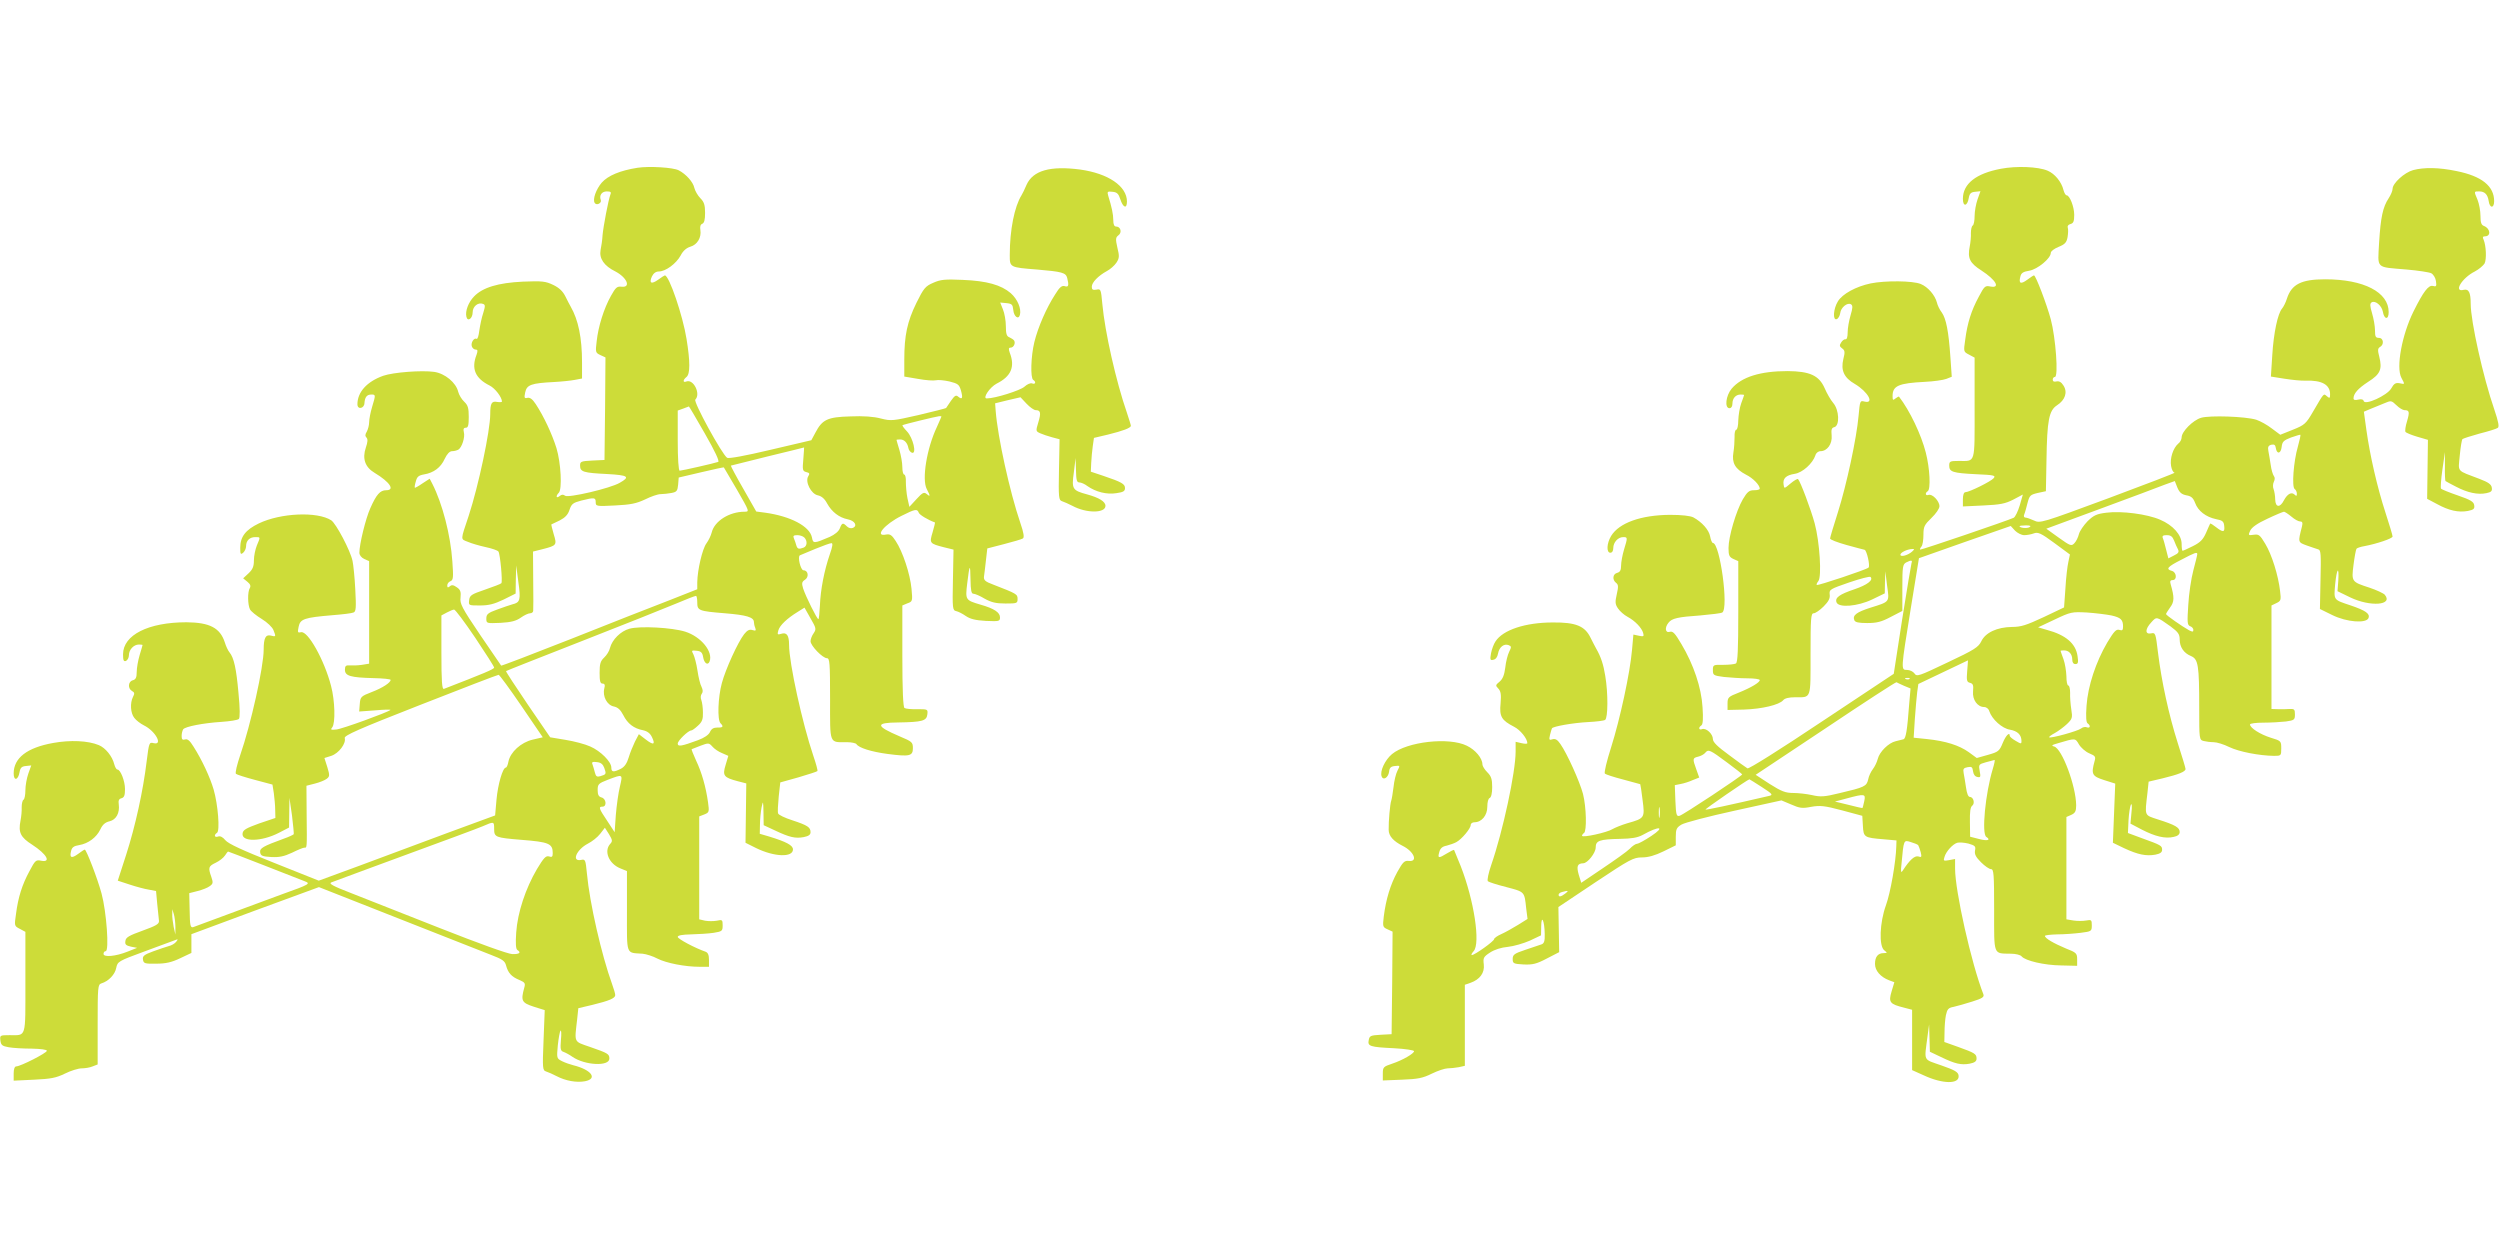
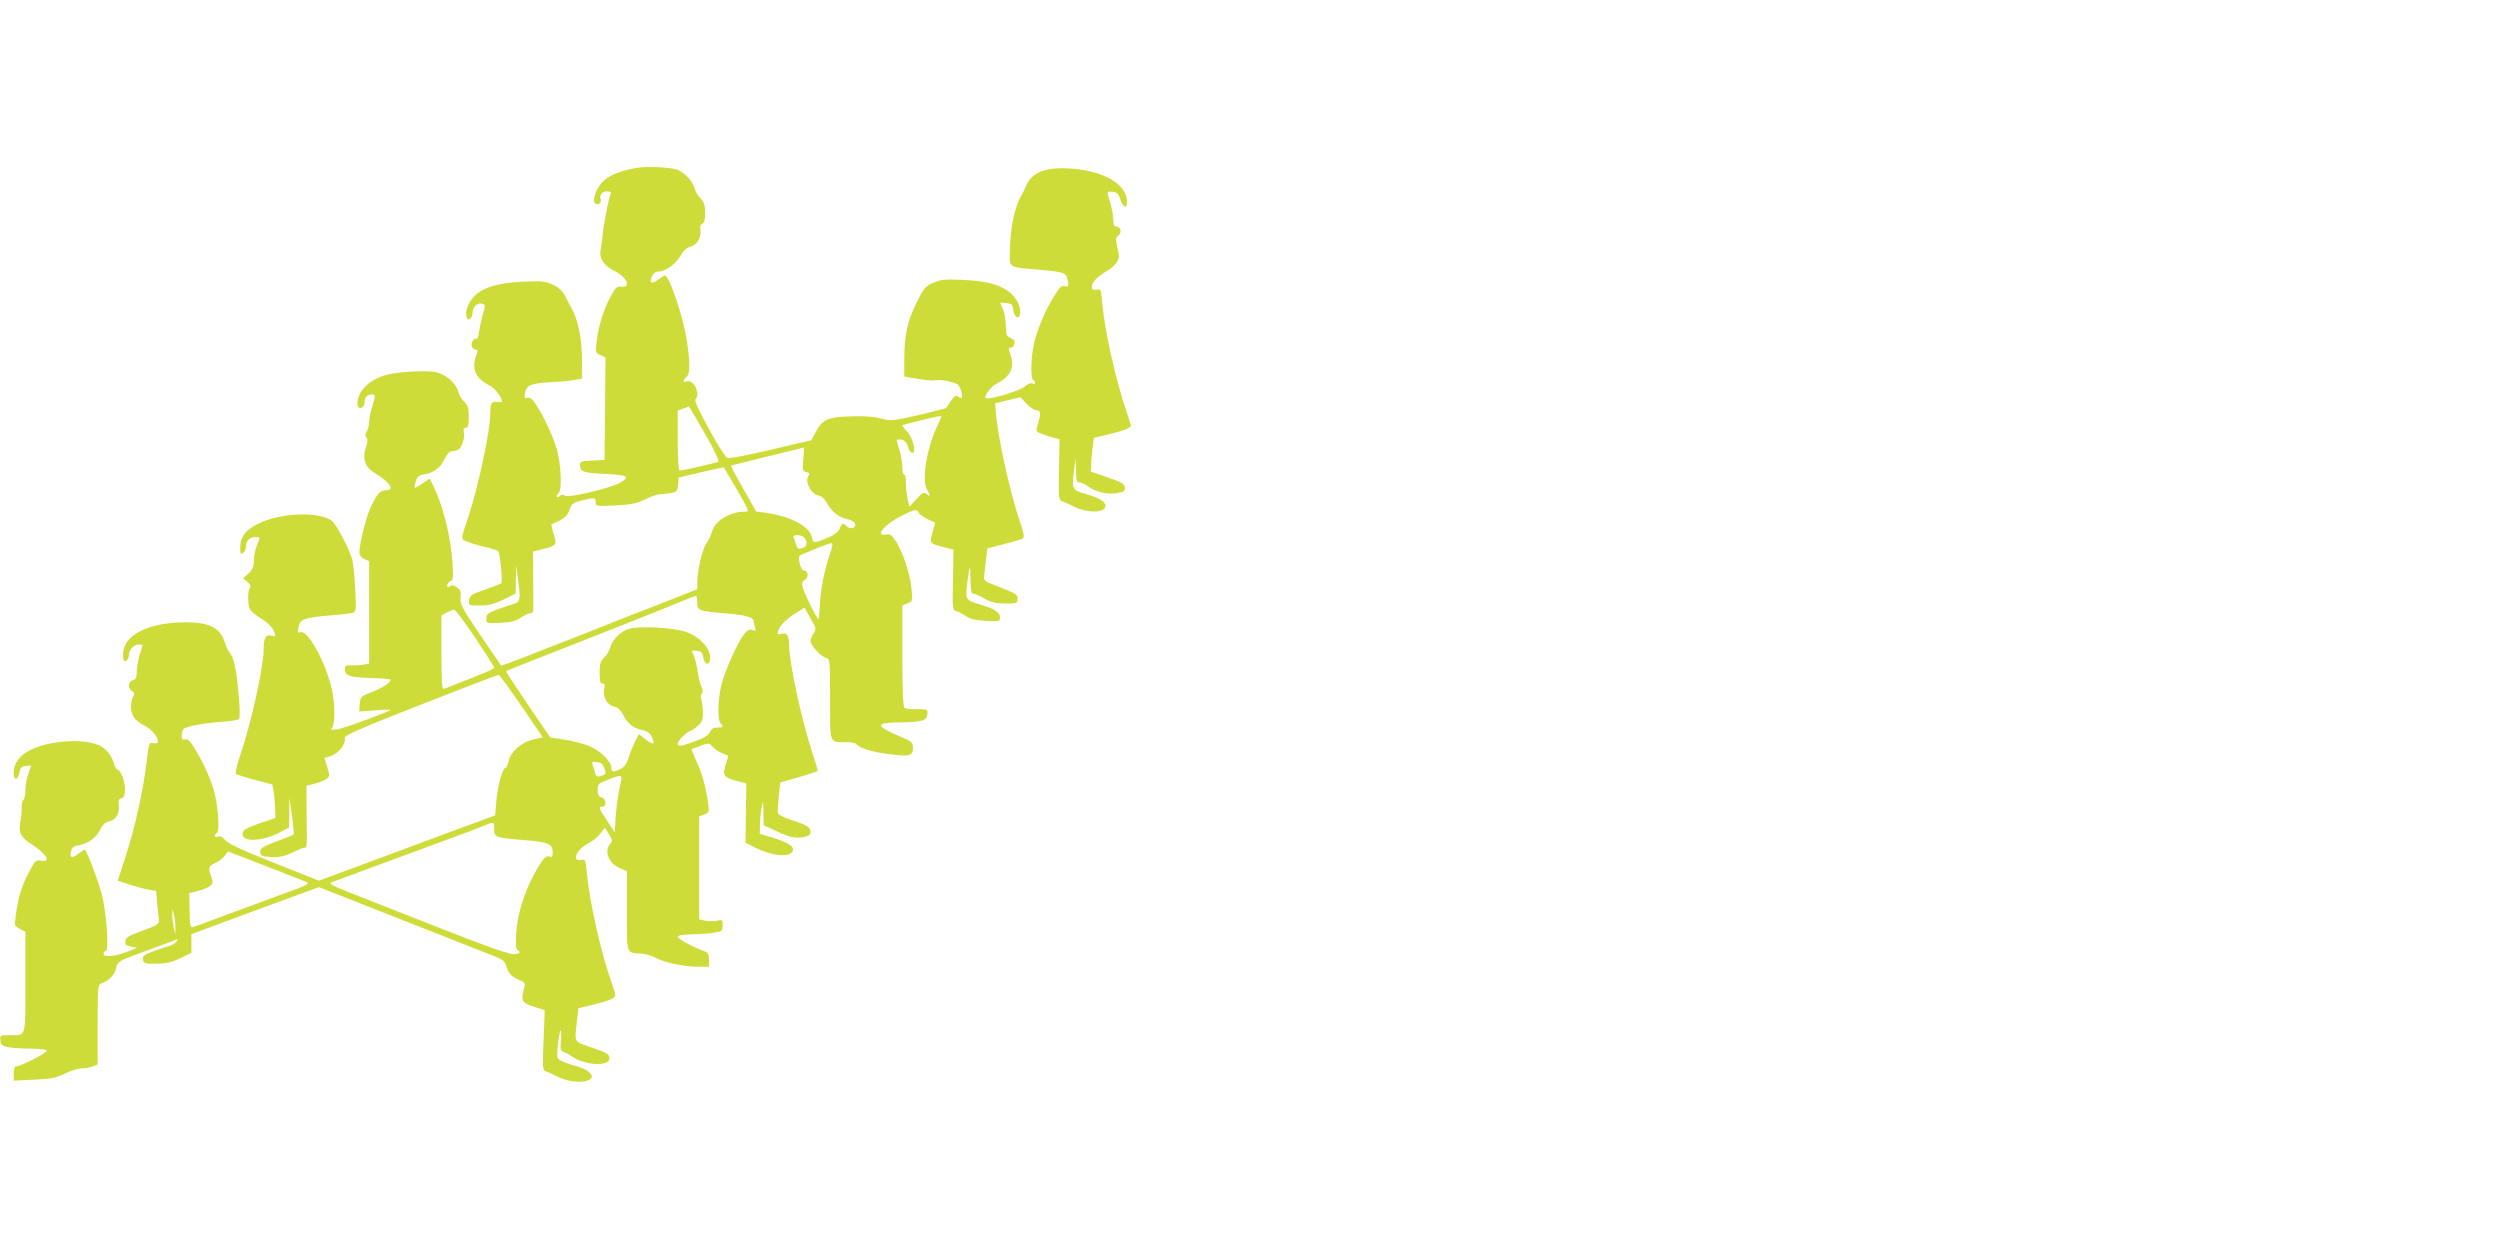
<svg xmlns="http://www.w3.org/2000/svg" version="1.0" width="1280pt" height="640pt" viewBox="0 0 1280 640" preserveAspectRatio="xMidYMid meet">
  <g transform="translate(0,640) scale(0.1,-0.1)" fill="#cddc39" stroke="none">
    <path d="M3264 5541 c-89 -14 -151 -40 -183 -76 -29 -34 -48 -86 -36 -104 9 -15 37 -1 31 15 -9 24 5 44 31 44 20 0 24 -4 18 -17 -10 -26 -36 -162 -40 -208 -1 -22 -6 -56 -10 -75 -8 -43 17 -81 76 -110 59 -31 81 -83 32 -78 -24 3 -31 -4 -55 -47 -36 -64 -65 -157 -73 -232 -7 -57 -6 -59 19 -71 l26 -12 -2 -262 -3 -263 -62 -3 c-59 -3 -63 -5 -63 -26 0 -32 17 -37 138 -43 109 -6 120 -14 65 -45 -47 -28 -265 -79 -280 -66 -9 7 -17 7 -28 -2 -17 -14 -21 0 -4 17 18 18 11 153 -12 229 -23 73 -65 163 -106 225 -17 26 -30 35 -43 32 -15 -4 -17 0 -11 28 8 39 31 47 146 53 39 2 87 7 108 11 l37 7 0 82 c0 127 -19 218 -58 286 -5 8 -17 32 -27 52 -13 26 -31 44 -62 59 -40 19 -56 21 -156 17 -127 -6 -206 -30 -250 -76 -29 -30 -46 -75 -39 -104 6 -27 32 -9 32 23 0 30 28 53 53 43 12 -4 12 -11 1 -47 -8 -23 -16 -63 -20 -90 -3 -26 -9 -45 -14 -42 -13 8 -31 -21 -24 -39 3 -9 12 -16 20 -16 10 0 11 -6 4 -26 -28 -72 -7 -121 67 -158 28 -14 63 -60 63 -82 0 -3 -11 -4 -24 -2 -29 6 -36 -7 -36 -62 0 -85 -60 -367 -110 -520 -43 -129 -43 -119 -5 -134 18 -8 59 -20 91 -27 33 -7 62 -17 66 -23 9 -13 22 -155 15 -162 -3 -4 -41 -18 -84 -33 -70 -24 -78 -29 -81 -54 -3 -27 -3 -27 55 -27 45 0 73 7 121 30 l62 31 1 72 2 72 11 -85 c13 -91 9 -105 -30 -114 -14 -4 -49 -16 -79 -27 -47 -17 -55 -24 -55 -46 0 -25 1 -25 73 -22 55 3 80 10 104 27 17 12 38 22 47 22 9 0 16 6 16 13 1 6 1 77 0 157 l-1 146 48 12 c74 19 75 21 58 77 -8 27 -13 49 -12 50 1 0 20 9 42 20 29 15 43 30 51 55 10 30 18 36 60 47 67 17 74 16 74 -8 0 -21 3 -22 99 -17 81 4 109 10 154 31 30 15 65 27 79 27 14 0 39 3 56 6 27 5 31 11 34 42 l3 37 115 27 c63 15 115 26 116 25 1 -1 31 -53 67 -114 65 -113 65 -113 39 -113 -78 0 -154 -48 -168 -106 -4 -16 -16 -41 -27 -56 -21 -28 -46 -136 -47 -199 l0 -36 -147 -58 c-82 -31 -307 -120 -501 -197 -195 -77 -355 -138 -356 -136 -1 2 -50 73 -108 158 -94 139 -104 159 -100 191 3 29 -1 40 -19 52 -17 12 -26 14 -36 5 -10 -8 -13 -7 -13 5 0 8 7 18 16 21 15 6 16 19 10 102 -9 134 -51 296 -102 396 l-14 27 -37 -24 c-20 -14 -38 -24 -39 -22 -2 2 0 16 5 32 6 24 14 31 42 36 49 8 86 35 106 80 12 25 25 39 38 39 11 0 25 4 32 8 18 11 35 64 28 89 -4 16 -1 23 10 23 12 0 15 13 15 55 0 46 -4 60 -23 78 -13 12 -27 35 -31 51 -11 47 -68 94 -123 102 -64 9 -209 -2 -261 -20 -84 -30 -132 -84 -132 -146 0 -29 35 -22 36 6 2 30 12 44 35 44 23 0 23 -1 4 -64 -8 -27 -15 -62 -15 -78 0 -15 -6 -37 -12 -48 -9 -14 -9 -23 -2 -30 8 -8 7 -23 -3 -52 -19 -56 -4 -100 45 -129 78 -47 106 -89 59 -89 -31 0 -50 -22 -81 -92 -24 -53 -56 -185 -56 -228 0 -12 10 -25 25 -32 l25 -11 0 -263 0 -262 -37 -6 c-21 -3 -49 -4 -63 -3 -19 2 -24 -3 -24 -22 0 -32 29 -40 147 -43 48 -1 87 -5 87 -9 0 -14 -41 -41 -96 -62 -57 -22 -59 -25 -62 -62 l-3 -38 82 6 c45 4 80 5 78 2 -13 -12 -249 -98 -277 -100 -28 -3 -31 -1 -21 11 17 21 14 137 -6 212 -34 132 -119 284 -154 275 -17 -4 -18 -1 -12 28 8 40 29 47 171 59 52 4 102 10 110 14 13 5 14 24 9 119 -3 61 -10 127 -14 145 -11 53 -84 191 -109 208 -71 46 -259 38 -371 -16 -68 -33 -95 -68 -95 -125 0 -32 2 -36 15 -25 8 7 15 22 15 34 0 28 18 46 47 46 27 0 27 2 8 -43 -8 -20 -15 -54 -15 -76 0 -31 -6 -46 -27 -66 l-28 -26 22 -18 c15 -12 18 -22 12 -32 -12 -19 -11 -86 1 -109 5 -10 32 -32 60 -49 28 -17 55 -43 60 -57 14 -35 13 -35 -14 -28 -26 6 -36 -13 -36 -72 0 -89 -66 -384 -120 -540 -16 -48 -27 -91 -22 -96 4 -4 48 -18 97 -31 l90 -24 7 -44 c3 -24 7 -63 7 -85 l1 -42 -83 -28 c-66 -24 -83 -33 -85 -51 -7 -45 97 -43 186 3 l52 27 1 76 1 76 13 -90 c6 -49 10 -93 9 -96 -2 -3 -25 -14 -51 -23 -107 -39 -124 -49 -121 -70 3 -18 11 -21 57 -24 41 -2 65 3 106 22 28 14 57 26 63 26 14 0 14 -9 12 171 l-1 146 43 11 c24 6 51 17 60 24 16 12 17 17 4 60 l-15 47 35 11 c39 13 77 64 69 91 -4 13 70 46 387 170 216 85 396 154 401 154 4 0 57 -72 117 -160 l109 -160 -52 -12 c-59 -14 -114 -63 -124 -113 -3 -17 -9 -30 -13 -30 -16 0 -41 -86 -48 -165 l-7 -80 -245 -90 c-135 -50 -338 -126 -451 -168 l-207 -76 -228 91 c-164 65 -235 98 -250 116 -14 17 -27 23 -37 19 -19 -7 -23 8 -6 19 16 9 5 145 -17 221 -18 62 -59 151 -103 220 -19 31 -31 41 -43 37 -14 -4 -18 0 -18 18 0 13 4 28 8 34 10 14 102 32 196 38 43 3 83 9 89 15 6 6 6 52 -2 133 -11 124 -23 180 -46 208 -7 8 -18 31 -24 51 -24 74 -77 102 -196 103 -195 0 -325 -65 -325 -164 0 -31 3 -38 15 -34 8 4 15 17 15 29 0 29 25 55 51 55 10 0 19 -1 19 -2 0 -2 -7 -25 -15 -52 -8 -27 -15 -66 -15 -86 0 -29 -5 -39 -20 -43 -24 -6 -27 -42 -4 -55 13 -7 14 -13 5 -30 -16 -31 -13 -84 7 -108 9 -12 31 -29 49 -38 59 -29 99 -103 50 -91 -23 6 -24 4 -36 -92 -18 -151 -58 -333 -105 -479 l-43 -133 61 -20 c33 -11 78 -23 98 -26 l37 -7 6 -66 c4 -37 8 -76 9 -87 1 -16 -15 -25 -84 -50 -69 -25 -86 -34 -88 -53 -3 -18 3 -23 29 -29 l31 -6 -48 -19 c-62 -25 -124 -30 -124 -12 0 8 5 14 11 14 19 0 4 203 -21 295 -21 78 -78 225 -86 225 -3 0 -18 -10 -34 -22 -34 -25 -45 -20 -36 15 4 18 14 26 41 30 47 8 89 39 109 81 11 24 25 36 47 41 34 8 53 43 47 87 -3 19 1 28 14 31 14 4 18 15 18 47 0 41 -23 100 -39 100 -5 0 -12 12 -16 27 -10 41 -45 84 -79 98 -55 23 -146 27 -234 11 -134 -24 -202 -77 -202 -156 0 -40 23 -35 30 6 4 23 11 30 32 32 l28 3 -15 -42 c-8 -23 -15 -61 -15 -85 0 -23 -4 -46 -10 -49 -5 -3 -9 -20 -9 -38 1 -18 -2 -49 -6 -69 -12 -60 0 -85 60 -123 74 -48 99 -92 46 -82 -27 6 -31 2 -60 -53 -38 -70 -58 -134 -69 -219 -9 -62 -9 -62 20 -77 l28 -15 0 -258 c0 -291 6 -271 -81 -271 -49 0 -50 -1 -47 -27 3 -24 9 -29 43 -35 22 -4 75 -7 118 -7 46 -1 77 -5 77 -11 0 -11 -135 -80 -157 -80 -8 0 -13 -14 -13 -36 l0 -37 104 5 c86 4 113 9 158 31 30 15 69 27 86 27 17 0 42 4 56 10 l26 10 0 204 c0 193 1 205 19 211 37 11 70 46 76 79 7 33 10 35 143 84 76 28 146 54 157 58 17 7 18 6 7 -8 -7 -9 -24 -19 -38 -22 -14 -4 -50 -16 -80 -27 -46 -17 -55 -24 -52 -42 3 -20 9 -22 68 -21 49 0 79 7 123 28 l57 27 0 48 0 48 326 121 327 120 406 -160 c223 -88 437 -172 475 -187 58 -22 71 -31 77 -54 10 -38 28 -58 67 -74 30 -13 33 -17 26 -41 -18 -66 -13 -76 48 -96 l57 -18 -6 -154 c-6 -145 -5 -154 13 -160 10 -3 35 -14 54 -24 46 -24 102 -34 145 -26 67 13 33 59 -60 82 -16 4 -42 13 -58 21 -27 14 -27 15 -21 81 4 37 10 71 14 75 4 4 5 -17 2 -47 -4 -48 -2 -57 14 -62 11 -4 31 -15 45 -25 64 -44 189 -50 189 -9 0 24 -8 28 -100 60 -84 29 -79 19 -65 141 l6 57 72 17 c86 21 117 34 117 50 0 7 -7 32 -16 56 -54 149 -115 415 -129 567 -7 71 -8 74 -31 69 -49 -9 -22 53 35 83 22 11 50 33 64 51 l24 31 21 -33 c18 -30 19 -36 6 -50 -33 -37 -7 -101 52 -125 l34 -14 0 -205 c0 -230 -7 -212 80 -218 19 -2 54 -13 76 -25 45 -23 141 -42 217 -42 l47 0 0 35 c0 25 -5 37 -17 42 -55 19 -143 66 -143 76 0 8 23 12 69 13 37 1 89 4 115 8 43 7 46 9 46 38 0 29 -2 30 -30 24 -17 -3 -43 -3 -60 0 l-30 7 0 263 0 264 26 10 c25 10 26 13 19 63 -11 78 -32 152 -61 213 -14 31 -24 56 -23 58 2 1 23 9 46 18 40 15 43 15 60 -4 10 -12 32 -27 50 -34 l32 -14 -14 -47 c-17 -55 -9 -64 63 -83 l43 -11 -2 -152 -2 -152 54 -27 c94 -46 189 -49 189 -7 0 21 -34 39 -122 66 l-48 14 1 47 c0 26 4 65 8 87 8 38 9 36 10 -25 l1 -65 58 -27 c74 -35 104 -42 147 -34 25 5 35 12 35 25 0 25 -14 35 -93 61 -38 12 -71 28 -73 35 -3 7 -1 45 3 86 l8 73 93 26 c51 15 94 29 97 32 3 2 -7 38 -21 79 -55 162 -124 474 -124 568 0 48 -12 65 -40 56 -19 -6 -21 -4 -15 17 7 26 45 62 99 95 l35 22 31 -55 c29 -50 30 -55 16 -76 -9 -12 -16 -31 -16 -41 0 -23 62 -87 84 -87 14 0 16 -24 16 -209 0 -236 -6 -221 87 -221 23 0 45 -5 48 -10 12 -19 76 -39 158 -50 114 -15 131 -11 131 29 0 31 -4 34 -68 61 -124 53 -126 70 -8 71 124 2 146 8 150 41 3 27 2 27 -52 27 -30 -1 -59 2 -65 6 -7 4 -11 92 -11 266 l0 259 26 11 c26 9 27 11 21 74 -7 76 -45 191 -81 245 -20 31 -29 37 -50 33 -61 -12 -7 53 80 96 70 35 80 37 88 16 4 -11 47 -37 83 -50 1 -1 -4 -23 -12 -50 -17 -56 -16 -58 58 -77 l49 -12 -3 -156 c-3 -146 -2 -155 17 -159 10 -2 32 -13 49 -25 22 -15 49 -22 102 -25 69 -3 73 -2 73 18 0 25 -29 45 -99 65 -78 23 -79 24 -69 108 12 100 16 106 17 21 1 -56 4 -73 15 -73 8 0 34 -11 57 -25 34 -19 58 -25 107 -25 58 0 62 1 62 23 0 25 -4 27 -125 74 -41 15 -49 23 -47 41 2 11 6 49 10 83 l7 61 85 22 c47 12 91 25 97 29 8 5 5 28 -13 80 -54 158 -116 441 -126 572 l-3 40 65 16 65 15 31 -33 c17 -18 38 -33 47 -33 25 0 28 -14 13 -63 -13 -43 -13 -45 9 -55 13 -6 40 -15 62 -21 l38 -10 -3 -156 c-3 -142 -1 -156 15 -161 10 -3 34 -14 54 -24 72 -39 169 -38 169 0 0 22 -33 42 -95 59 -74 20 -79 27 -67 112 l9 74 2 -62 c1 -50 4 -63 17 -63 9 0 28 -8 42 -19 43 -30 99 -44 148 -36 35 5 44 10 44 26 0 21 -17 31 -112 63 l-63 21 2 45 c1 25 5 64 8 86 l6 42 72 17 c77 19 117 34 117 45 0 4 -9 33 -20 66 -56 161 -113 415 -126 557 -7 76 -8 79 -30 74 -19 -3 -24 0 -24 15 0 22 33 56 77 80 17 9 39 28 49 43 15 23 16 33 5 77 -10 44 -9 52 5 63 20 14 12 45 -11 45 -10 0 -15 10 -15 33 0 30 -8 67 -26 125 -6 21 -4 23 22 20 23 -2 31 -10 40 -38 14 -44 34 -51 34 -12 0 79 -96 144 -240 164 -153 20 -241 -5 -274 -78 -9 -22 -21 -46 -26 -54 -36 -58 -60 -177 -60 -306 0 -63 -1 -63 140 -74 128 -11 147 -16 154 -43 10 -39 7 -49 -13 -42 -14 4 -26 -5 -49 -43 -44 -68 -87 -166 -106 -243 -18 -73 -21 -184 -6 -194 16 -10 12 -25 -6 -18 -8 3 -25 -4 -39 -17 -21 -19 -150 -60 -193 -60 -23 0 16 58 51 76 74 37 95 86 67 158 -7 20 -6 26 4 26 16 0 27 23 18 37 -4 5 -15 12 -24 16 -14 5 -18 18 -18 57 0 28 -7 67 -15 86 l-14 35 32 -3 c28 -3 32 -7 35 -35 3 -34 27 -52 34 -25 8 32 -12 80 -47 111 -49 42 -122 63 -246 68 -91 4 -113 2 -151 -15 -40 -17 -49 -28 -86 -103 -47 -96 -62 -167 -62 -290 l0 -87 71 -12 c38 -7 79 -10 91 -7 11 3 42 0 69 -6 44 -11 50 -16 59 -46 11 -40 7 -49 -14 -32 -11 10 -18 6 -37 -21 -12 -18 -24 -35 -25 -37 -2 -2 -65 -18 -141 -36 -132 -30 -140 -31 -192 -18 -36 10 -91 14 -157 11 -117 -3 -144 -16 -179 -83 l-21 -39 -209 -49 c-130 -31 -214 -46 -222 -41 -26 17 -174 287 -163 298 29 29 -9 106 -45 93 -19 -8 -20 7 0 23 19 16 19 78 0 195 -19 119 -89 325 -111 325 -2 0 -18 -10 -34 -22 -35 -25 -48 -18 -32 17 8 16 20 25 35 25 35 0 89 40 112 82 12 24 30 39 50 45 35 10 57 47 51 85 -3 17 0 28 9 32 11 4 15 21 15 56 0 40 -5 56 -24 75 -13 13 -27 37 -31 53 -6 30 -43 71 -80 90 -29 15 -151 22 -211 13z m345 -1361 c52 -91 76 -142 68 -145 -19 -7 -187 -45 -197 -45 -6 0 -10 62 -10 154 l0 154 28 10 c15 6 28 11 29 11 1 1 38 -62 82 -139z m1211 87 c0 -2 -11 -25 -23 -53 -52 -109 -78 -269 -52 -318 19 -36 19 -42 -1 -25 -13 11 -21 7 -52 -27 l-36 -39 -10 45 c-5 25 -8 62 -8 83 1 20 -3 37 -8 37 -6 0 -10 17 -10 38 0 22 -7 61 -15 88 -8 27 -15 50 -15 52 0 1 8 2 19 2 21 0 37 -17 42 -44 2 -11 10 -21 18 -24 26 -9 6 76 -25 109 -15 16 -26 30 -23 32 5 4 170 44 187 46 6 1 12 0 12 -2z m-707 -218 c-5 -55 -4 -61 15 -66 17 -4 19 -8 10 -22 -17 -28 15 -90 49 -97 19 -4 35 -17 48 -42 24 -43 61 -72 106 -81 36 -7 51 -34 25 -44 -9 -4 -22 0 -30 8 -20 20 -25 19 -36 -10 -6 -16 -26 -32 -52 -44 -82 -35 -85 -35 -91 -2 -12 57 -110 108 -239 126 l-46 6 -66 116 c-37 64 -65 117 -64 119 2 1 86 22 188 47 102 25 186 45 187 46 0 0 -1 -26 -4 -60z m5 -401 c17 -17 15 -45 -4 -52 -25 -9 -31 -7 -37 12 -2 9 -8 25 -12 35 -6 13 -2 17 17 17 13 0 29 -5 36 -12z m131 -85 c-29 -84 -48 -183 -51 -263 -2 -38 -5 -70 -8 -70 -7 0 -65 117 -78 157 -8 27 -7 34 10 45 21 14 16 48 -8 48 -15 0 -32 72 -18 77 5 2 41 17 79 33 39 16 75 29 82 29 8 1 6 -17 -8 -56z m-679 -247 c0 -42 6 -45 142 -56 110 -9 148 -20 148 -45 0 -7 3 -21 7 -30 5 -14 2 -16 -14 -11 -16 5 -27 -1 -43 -21 -32 -41 -95 -179 -114 -250 -20 -73 -24 -189 -7 -206 17 -17 13 -23 -16 -22 -20 0 -31 -7 -38 -23 -6 -14 -29 -30 -62 -42 -84 -31 -103 -34 -103 -17 0 15 54 67 69 67 5 0 20 11 35 25 21 19 26 33 25 67 0 24 -4 52 -8 63 -5 12 -4 25 2 33 7 9 6 20 -1 35 -7 12 -16 50 -21 84 -5 34 -15 71 -21 83 -11 20 -9 21 17 18 22 -2 29 -9 33 -32 5 -32 24 -45 33 -23 19 50 -43 127 -125 153 -68 21 -230 30 -285 15 -45 -12 -89 -56 -100 -99 -3 -15 -17 -37 -30 -49 -19 -18 -23 -32 -23 -78 0 -42 3 -55 15 -55 11 0 14 -7 9 -25 -10 -40 14 -85 48 -92 21 -4 35 -17 49 -44 22 -44 54 -69 102 -78 22 -5 36 -16 45 -35 19 -39 8 -43 -32 -12 l-35 27 -20 -38 c-10 -21 -25 -57 -32 -81 -9 -30 -21 -48 -40 -58 -38 -19 -49 -18 -49 6 0 30 -55 85 -108 108 -26 12 -83 27 -127 34 l-78 13 -115 168 c-63 93 -113 169 -111 171 2 2 177 71 389 154 212 83 428 169 480 191 52 22 98 40 103 40 4 1 7 -14 7 -33z m-1137 -181 c53 -79 97 -148 97 -153 0 -8 -53 -30 -257 -109 -10 -4 -13 37 -13 186 l0 190 28 15 c15 8 32 15 37 15 6 0 54 -64 108 -144z m661 -667 c11 -31 10 -33 -20 -42 -17 -5 -23 -2 -28 18 -3 13 -9 32 -12 41 -6 13 -1 16 22 13 21 -2 31 -11 38 -30z m80 -95 c-8 -32 -17 -98 -21 -146 l-6 -88 -38 58 c-43 64 -46 73 -24 73 23 0 19 41 -5 47 -15 4 -20 14 -20 38 0 30 4 34 53 53 77 29 76 30 61 -35z m-644 -217 c0 -43 7 -45 140 -56 140 -11 160 -19 160 -68 0 -19 -4 -22 -19 -17 -16 5 -27 -7 -62 -65 -58 -99 -99 -222 -106 -324 -4 -57 -2 -85 6 -90 21 -13 11 -22 -26 -21 -23 1 -170 54 -373 134 -184 73 -389 153 -454 179 -91 35 -114 48 -100 54 10 4 99 37 197 73 460 169 535 197 577 214 60 26 60 26 60 -13z m-1177 -187 c100 -39 193 -75 207 -81 32 -12 26 -16 -117 -67 -59 -22 -182 -67 -273 -101 -91 -34 -172 -64 -181 -67 -14 -4 -17 8 -18 85 l-2 89 43 11 c24 6 52 17 62 25 17 12 18 18 8 47 -17 48 -15 55 23 73 19 9 40 26 47 37 7 11 14 20 16 20 2 0 85 -32 185 -71z m-455 -314 l0 -40 -9 40 c-4 22 -8 51 -7 65 l0 25 8 -25 c4 -14 8 -43 8 -65z" />
-     <path d="M10245 5536 c-128 -24 -195 -77 -195 -154 0 -42 23 -39 30 4 4 23 11 30 32 32 l28 3 -15 -42 c-8 -23 -15 -61 -15 -85 0 -23 -4 -46 -10 -49 -5 -3 -9 -20 -9 -38 1 -18 -2 -49 -6 -69 -12 -60 0 -85 60 -123 74 -48 99 -92 46 -82 -27 6 -31 2 -60 -53 -38 -70 -58 -134 -69 -219 -9 -62 -9 -62 20 -77 l28 -15 0 -258 c0 -291 6 -271 -81 -271 -45 0 -49 -2 -49 -24 0 -32 17 -38 138 -44 90 -4 101 -6 90 -20 -14 -17 -126 -72 -145 -72 -8 0 -13 -14 -13 -36 l0 -37 105 5 c86 4 112 9 153 30 l49 26 -16 -56 c-9 -30 -23 -59 -31 -63 -29 -14 -475 -166 -479 -163 -2 2 1 9 7 16 6 7 10 34 10 60 0 42 5 51 41 86 23 22 41 48 41 60 0 27 -37 65 -56 58 -16 -6 -19 10 -4 19 16 10 11 117 -10 198 -23 91 -82 215 -137 286 -1 2 -9 -2 -18 -9 -13 -11 -15 -9 -15 12 0 53 30 66 166 73 44 2 93 9 109 15 l28 11 -7 101 c-9 132 -22 197 -44 228 -11 14 -22 37 -25 51 -10 38 -46 80 -83 95 -41 17 -182 18 -256 3 -76 -16 -145 -54 -168 -92 -24 -39 -27 -99 -6 -91 8 3 16 17 18 31 3 29 37 56 55 45 10 -6 9 -19 -2 -56 -8 -27 -15 -66 -15 -88 0 -22 -4 -37 -11 -35 -6 1 -16 -6 -22 -16 -10 -15 -9 -21 5 -31 14 -10 15 -19 6 -54 -14 -58 3 -96 59 -128 67 -40 102 -103 49 -90 -23 6 -23 3 -30 -72 -10 -116 -62 -356 -106 -495 -22 -69 -40 -129 -40 -134 0 -6 37 -20 83 -33 45 -12 87 -24 94 -25 11 -4 29 -82 20 -91 -9 -10 -261 -94 -265 -89 -3 2 1 11 8 20 18 22 7 200 -19 296 -19 70 -73 214 -85 226 -3 3 -20 -7 -38 -22 -33 -28 -33 -28 -36 -6 -5 31 12 48 57 55 40 6 92 53 106 95 3 12 15 21 26 21 34 0 61 37 57 80 -3 31 0 40 14 43 28 8 25 88 -6 124 -13 15 -33 50 -44 76 -29 65 -76 86 -189 87 -141 0 -236 -30 -287 -90 -30 -36 -37 -100 -11 -100 9 0 15 9 15 23 0 28 17 47 42 47 10 0 18 -1 18 -2 0 -2 -7 -21 -15 -43 -8 -22 -14 -61 -15 -87 0 -27 -5 -48 -10 -48 -6 0 -10 -17 -9 -37 0 -21 -2 -57 -6 -80 -9 -53 9 -84 64 -113 37 -18 71 -54 71 -72 0 -5 -13 -8 -30 -8 -24 0 -34 -8 -57 -47 -34 -59 -73 -191 -73 -249 0 -38 4 -46 25 -56 l25 -11 0 -258 c0 -195 -3 -260 -12 -266 -7 -4 -37 -7 -65 -7 -51 1 -53 0 -53 -27 0 -26 3 -28 56 -35 31 -3 85 -7 120 -7 35 0 64 -4 64 -9 0 -12 -43 -38 -107 -64 -54 -21 -58 -25 -58 -56 l0 -33 84 2 c92 3 181 24 201 48 8 10 30 15 60 15 85 0 80 -14 80 221 0 185 2 209 16 209 9 0 32 16 51 35 25 25 34 42 31 61 -3 26 2 28 100 62 56 19 105 32 109 28 16 -16 -17 -41 -82 -63 -77 -26 -101 -43 -92 -67 11 -29 108 -21 183 15 l64 31 1 57 2 56 9 -74 c12 -85 15 -81 -84 -112 -72 -23 -94 -39 -84 -64 4 -11 21 -15 66 -15 49 0 73 6 120 31 l60 31 0 119 c0 107 2 119 19 129 26 13 34 13 28 -3 -2 -6 -24 -137 -48 -289 l-43 -278 -369 -245 c-214 -143 -373 -243 -380 -239 -7 4 -49 34 -94 68 -59 43 -83 66 -83 82 0 26 -34 58 -55 51 -17 -7 -21 8 -4 19 8 5 10 34 6 93 -6 101 -46 219 -108 323 -33 56 -44 68 -60 63 -23 -7 -27 22 -6 47 17 22 47 29 163 37 56 5 106 11 112 15 34 21 -12 356 -48 356 -4 0 -11 15 -14 33 -6 34 -42 74 -86 98 -16 8 -59 13 -120 13 -148 -1 -260 -41 -301 -108 -23 -38 -25 -86 -4 -86 9 0 15 9 15 24 0 29 24 56 51 56 23 0 23 -2 4 -64 -8 -27 -15 -64 -15 -81 0 -24 -5 -34 -20 -38 -23 -6 -26 -35 -6 -51 12 -9 13 -19 4 -58 -9 -40 -9 -51 6 -73 10 -15 32 -34 49 -43 39 -21 73 -57 80 -83 5 -18 2 -19 -22 -14 l-28 6 -7 -78 c-10 -118 -62 -357 -107 -499 -22 -69 -37 -130 -32 -135 4 -4 46 -18 93 -30 47 -13 86 -23 88 -24 1 -1 7 -37 12 -81 12 -92 11 -94 -78 -119 -30 -9 -64 -23 -76 -30 -26 -17 -156 -46 -156 -34 0 4 5 11 10 14 15 9 12 133 -5 200 -17 64 -82 208 -116 256 -15 22 -26 28 -40 24 -17 -6 -19 -3 -13 22 4 15 8 31 10 34 6 10 108 28 185 32 42 2 81 7 87 11 15 9 16 137 1 225 -9 57 -22 98 -47 141 -5 8 -17 33 -28 54 -29 61 -76 80 -193 79 -141 0 -256 -38 -294 -97 -9 -13 -19 -40 -23 -61 -6 -33 -4 -37 12 -33 12 2 21 14 24 32 6 33 30 52 54 43 15 -6 15 -10 3 -34 -8 -16 -17 -52 -20 -81 -5 -39 -13 -58 -29 -72 -21 -17 -22 -20 -7 -35 13 -14 16 -30 12 -76 -7 -68 5 -87 69 -120 32 -16 68 -61 68 -84 0 -4 -13 -4 -30 0 l-30 7 0 -50 c0 -105 -65 -408 -125 -581 -14 -41 -22 -78 -17 -83 4 -4 47 -18 95 -30 94 -25 92 -22 101 -108 l7 -55 -48 -30 c-26 -16 -65 -38 -85 -47 -21 -9 -38 -21 -38 -26 0 -11 -100 -82 -114 -82 -5 0 -1 9 9 20 36 39 2 261 -66 435 -18 44 -33 81 -34 83 -2 2 -18 -6 -36 -17 -44 -27 -49 -26 -40 6 5 20 16 29 37 33 16 4 39 12 50 18 28 15 74 70 74 88 0 8 9 14 19 14 37 0 66 35 66 79 0 24 5 43 12 45 8 4 13 24 13 56 0 41 -5 56 -25 76 -14 14 -25 32 -25 40 0 32 -36 75 -80 96 -91 45 -306 21 -383 -43 -36 -30 -63 -88 -53 -114 8 -23 34 -6 38 23 2 21 9 28 30 30 27 3 27 3 13 -24 -8 -15 -17 -53 -20 -83 -4 -31 -9 -63 -12 -71 -6 -16 -14 -107 -13 -149 0 -31 24 -58 72 -82 58 -29 79 -82 32 -77 -23 3 -31 -5 -60 -57 -35 -64 -58 -139 -69 -227 -6 -51 -6 -55 19 -66 l26 -12 -2 -262 -3 -263 -56 -3 c-51 -3 -57 -5 -61 -27 -7 -32 6 -36 130 -42 56 -3 102 -10 102 -15 0 -12 -58 -46 -112 -64 -45 -15 -48 -18 -48 -51 l0 -35 98 4 c81 3 107 8 153 31 31 15 67 27 81 27 14 0 40 3 57 6 l31 7 0 207 0 208 29 10 c48 17 73 51 68 94 -4 33 -2 39 32 61 23 15 57 26 91 29 30 3 81 18 113 32 l57 27 1 47 c1 63 17 27 18 -40 1 -36 -3 -48 -16 -53 -10 -3 -47 -16 -83 -28 -57 -19 -65 -25 -65 -47 0 -23 4 -25 55 -28 46 -2 66 2 119 30 l64 33 -2 116 -2 115 190 127 c176 117 194 127 238 127 32 0 67 10 110 31 l63 31 0 44 c0 38 4 47 29 62 16 10 138 42 271 71 l241 53 50 -21 c43 -19 57 -21 102 -12 46 8 68 6 158 -18 l104 -28 3 -51 c3 -59 7 -61 105 -69 l67 -6 -1 -31 c-2 -79 -30 -238 -53 -301 -32 -88 -37 -210 -8 -231 16 -13 16 -13 -4 -14 -29 0 -44 -19 -44 -55 0 -35 28 -67 72 -84 l27 -10 -14 -47 c-17 -56 -9 -65 63 -83 l42 -11 0 -154 0 -155 58 -26 c98 -46 186 -47 180 -2 -2 18 -19 28 -88 52 -96 34 -88 17 -71 150 l8 60 2 -70 2 -70 57 -27 c72 -35 103 -42 147 -34 25 5 35 12 35 26 0 24 -9 29 -95 60 l-70 25 1 50 c0 28 3 67 7 87 7 31 12 38 40 43 18 4 60 16 95 27 51 16 62 23 57 37 -62 159 -145 529 -145 644 l0 49 -31 -6 c-28 -5 -30 -4 -23 17 8 28 42 65 65 72 10 3 36 1 57 -4 34 -10 39 -14 34 -36 -3 -19 4 -33 31 -60 19 -19 42 -35 51 -35 14 0 16 -24 16 -209 0 -237 -6 -222 86 -224 24 0 49 -6 55 -14 19 -22 115 -45 202 -46 l82 -2 0 33 c0 31 -4 35 -58 56 -62 26 -107 52 -107 64 0 4 28 7 63 8 34 0 88 4 120 8 55 7 57 8 57 38 0 28 -2 30 -29 25 -16 -3 -45 -3 -65 0 l-36 6 0 262 0 262 25 11 c20 9 25 19 25 49 -1 98 -72 290 -113 301 -16 4 -12 8 21 17 88 26 87 27 106 -6 10 -17 34 -38 53 -46 31 -13 34 -17 27 -41 -18 -66 -13 -76 49 -96 l57 -18 -6 -152 -6 -151 58 -28 c71 -33 112 -41 159 -33 25 5 35 12 35 25 0 21 -5 24 -105 60 l-70 26 3 65 c2 36 8 72 12 80 5 9 7 -8 3 -41 l-5 -56 59 -31 c68 -35 119 -47 162 -37 21 4 31 13 31 25 0 23 -22 36 -110 64 -73 24 -69 15 -55 137 l6 57 72 17 c82 20 117 34 117 48 0 5 -18 65 -40 133 -46 145 -83 316 -101 462 -12 101 -13 104 -36 99 -31 -6 -31 22 2 57 27 30 26 30 98 -21 39 -29 47 -40 47 -67 0 -39 21 -70 58 -85 37 -16 42 -46 42 -266 0 -160 0 -163 23 -169 12 -3 35 -6 51 -6 16 0 52 -11 80 -25 50 -24 153 -44 229 -45 36 0 37 1 37 38 0 38 -1 39 -54 55 -54 17 -106 50 -106 68 0 5 31 9 69 9 37 0 89 3 115 6 43 6 46 9 46 36 0 26 -3 29 -27 28 -16 -1 -43 -2 -60 -1 l-33 1 0 265 0 265 25 12 c23 11 25 15 19 62 -9 79 -42 186 -76 242 -27 45 -33 50 -59 46 -28 -4 -29 -3 -18 21 8 17 36 37 88 61 42 20 81 36 85 36 4 0 21 -11 38 -25 16 -14 36 -25 45 -25 11 0 14 -6 9 -26 -21 -82 -21 -80 25 -97 24 -9 51 -17 59 -20 13 -3 14 -27 11 -154 l-3 -151 63 -31 c75 -37 175 -44 186 -15 8 22 -15 38 -91 64 -90 30 -87 26 -80 108 8 83 21 98 16 18 l-4 -53 66 -32 c102 -49 221 -40 176 14 -6 7 -42 24 -78 36 -92 30 -93 30 -82 117 5 40 12 77 15 82 2 4 22 11 42 14 63 12 143 39 143 49 0 6 -16 60 -36 121 -43 132 -80 295 -98 424 l-13 94 33 14 c19 8 51 21 71 29 35 15 37 15 63 -10 14 -14 33 -25 41 -25 25 0 27 -9 13 -57 -8 -25 -11 -49 -8 -54 3 -5 30 -16 60 -25 l55 -16 -2 -151 -2 -151 51 -27 c60 -33 109 -44 158 -35 29 6 35 11 32 29 -2 18 -19 28 -83 50 -44 15 -83 31 -87 35 -3 4 0 48 7 97 l13 90 0 -73 c-1 -40 1 -74 3 -75 2 -2 27 -15 54 -29 59 -31 112 -42 155 -33 25 5 31 11 28 28 -2 17 -18 28 -63 45 -120 46 -109 32 -101 120 4 42 10 80 14 84 4 3 43 16 87 28 44 11 86 24 93 29 9 5 5 29 -18 97 -56 162 -120 449 -120 538 0 59 -10 78 -36 72 -54 -14 -9 61 57 94 21 11 43 30 50 41 11 22 8 91 -5 122 -6 12 -4 17 7 17 32 0 28 40 -5 53 -14 5 -18 18 -18 52 0 25 -7 62 -15 82 -19 45 -19 43 9 43 28 0 43 -16 48 -49 5 -38 28 -39 28 -1 0 77 -63 128 -192 154 -90 19 -167 20 -223 5 -44 -12 -105 -67 -105 -96 0 -10 -9 -31 -20 -48 -30 -45 -41 -98 -49 -227 -7 -137 -21 -124 141 -138 59 -5 116 -14 126 -19 11 -6 22 -24 24 -40 4 -27 2 -30 -16 -25 -22 5 -48 -28 -99 -131 -59 -119 -90 -286 -62 -339 19 -36 19 -34 -10 -28 -20 3 -28 -2 -42 -27 -21 -36 -135 -88 -141 -64 -2 8 -12 11 -28 7 -15 -4 -24 -2 -24 6 0 25 23 51 75 85 62 39 73 64 57 128 -9 34 -8 43 3 50 23 12 19 47 -5 47 -17 0 -20 7 -20 38 0 22 -7 61 -15 88 -11 37 -12 50 -2 56 18 11 51 -16 57 -47 7 -42 30 -44 30 -3 0 102 -127 168 -325 168 -122 0 -172 -25 -196 -99 -6 -20 -18 -43 -25 -51 -22 -26 -43 -124 -50 -239 l-7 -109 69 -11 c38 -6 87 -11 109 -10 83 3 125 -21 125 -69 0 -21 -2 -23 -16 -11 -18 15 -13 21 -72 -80 -35 -60 -42 -67 -102 -91 l-65 -26 -43 32 c-23 18 -59 38 -80 45 -55 17 -238 23 -282 10 -42 -12 -100 -71 -100 -100 0 -10 -7 -25 -17 -32 -27 -23 -44 -77 -37 -115 3 -18 11 -34 18 -34 6 -1 -146 -59 -339 -131 -343 -127 -350 -129 -381 -114 -18 8 -37 15 -44 15 -7 0 -10 7 -6 16 4 9 11 35 17 59 10 38 14 42 52 51 l42 9 3 160 c3 205 13 253 54 280 42 27 55 67 33 101 -11 18 -23 24 -36 21 -12 -3 -19 0 -19 9 0 8 5 14 11 14 19 0 4 202 -21 295 -21 78 -77 225 -86 225 -3 0 -18 -10 -34 -22 -34 -25 -45 -20 -36 15 4 19 14 26 46 31 42 7 110 63 110 91 0 9 18 22 40 31 32 13 41 22 46 50 3 19 4 40 1 48 -3 8 2 16 14 19 15 4 19 14 19 47 0 41 -23 100 -39 100 -5 0 -12 12 -16 27 -10 42 -45 84 -81 99 -49 21 -160 25 -239 10z m1520 -1423 c-22 -75 -32 -208 -16 -217 6 -4 11 -15 11 -24 0 -12 -3 -13 -11 -5 -16 16 -37 5 -55 -28 -20 -40 -44 -38 -45 4 0 17 -4 41 -8 52 -5 11 -4 28 1 38 6 12 6 23 0 30 -5 7 -13 32 -16 57 -4 25 -9 57 -12 71 -4 20 0 28 15 32 15 3 21 -1 23 -16 5 -34 26 -31 30 4 3 27 9 34 48 49 25 9 47 15 48 14 2 -1 -4 -29 -13 -61z m-571 -249 c25 -4 35 -13 45 -39 15 -41 55 -72 107 -83 33 -6 40 -12 42 -35 4 -33 -6 -34 -42 -6 -15 12 -28 20 -30 18 -1 -2 -11 -23 -21 -47 -15 -34 -29 -49 -67 -68 -26 -13 -50 -24 -53 -24 -3 0 -5 16 -5 35 0 46 -44 96 -110 124 -66 29 -198 46 -275 36 -50 -6 -65 -13 -97 -44 -20 -21 -40 -50 -44 -66 -4 -16 -14 -37 -23 -46 -15 -16 -20 -15 -80 28 l-64 46 279 103 c154 57 302 112 329 123 l50 18 13 -33 c11 -26 22 -35 46 -40z m-830 -204 c14 0 36 4 49 9 21 8 36 2 105 -49 l80 -59 -8 -38 c-5 -21 -12 -82 -15 -135 l-7 -98 -105 -50 c-88 -41 -115 -50 -162 -50 -76 -1 -136 -29 -157 -74 -15 -30 -35 -43 -173 -108 -147 -70 -157 -74 -169 -56 -7 10 -24 18 -38 18 -32 0 -32 -2 19 314 l42 258 235 83 235 82 22 -24 c12 -12 33 -23 47 -23z m27 41 c-12 -8 -51 -4 -51 5 0 2 15 4 33 4 22 0 28 -3 18 -9z m740 -68 c6 -16 15 -36 20 -45 7 -14 3 -21 -20 -32 l-29 -15 -11 43 c-6 24 -13 51 -17 60 -5 12 0 16 20 16 20 0 29 -7 37 -27z m-1341 -57 c-21 -19 -60 -30 -60 -16 0 11 34 28 60 29 13 1 13 -1 0 -13z m1460 -13 c0 -5 -9 -42 -20 -83 -11 -41 -23 -121 -26 -177 -6 -90 -5 -103 9 -109 10 -3 17 -12 17 -19 0 -11 -4 -11 -22 -2 -33 18 -118 77 -118 83 0 3 10 18 21 34 22 29 22 52 3 118 -5 16 -2 22 10 22 24 0 20 41 -4 47 -33 9 -23 21 48 57 70 37 82 41 82 29z m-440 -314 c49 -11 60 -22 60 -57 0 -19 -4 -22 -19 -17 -16 5 -27 -7 -62 -65 -58 -99 -99 -222 -106 -324 -4 -57 -2 -85 6 -90 16 -11 13 -26 -4 -20 -8 4 -22 1 -30 -6 -16 -13 -157 -52 -163 -45 -3 2 10 12 29 22 18 10 46 31 62 46 27 26 29 32 22 75 -4 26 -7 64 -6 85 0 20 -4 37 -9 37 -6 0 -10 21 -10 48 -1 26 -7 65 -15 87 -8 22 -15 41 -15 43 0 1 8 2 18 2 25 0 42 -19 42 -47 0 -15 6 -23 16 -23 14 0 16 8 11 41 -9 64 -60 108 -157 134 l-45 13 85 40 c82 39 88 40 165 36 44 -3 100 -10 125 -15z m-738 -285 c-4 -48 -2 -56 14 -60 16 -4 19 -12 16 -44 -4 -43 23 -80 57 -80 11 0 23 -9 26 -21 14 -42 66 -89 106 -95 39 -7 59 -26 59 -59 0 -15 -3 -14 -30 2 -16 9 -30 21 -30 25 0 23 -20 3 -36 -36 -17 -42 -23 -46 -76 -61 l-57 -16 -41 30 c-49 35 -118 57 -214 67 l-68 7 6 96 c4 53 9 115 12 137 l6 42 126 60 c70 33 127 61 128 61 0 1 -1 -24 -4 -55z m-295 -40 c-3 -3 -12 -4 -19 -1 -8 3 -5 6 6 6 11 1 17 -2 13 -5z m-29 -35 l34 -14 -7 -80 c-10 -135 -17 -176 -29 -180 -6 -2 -24 -6 -40 -10 -36 -8 -83 -54 -92 -91 -4 -16 -15 -39 -25 -52 -10 -13 -21 -36 -24 -53 -8 -35 -19 -40 -147 -70 -77 -19 -97 -20 -140 -10 -27 6 -71 11 -97 11 -39 0 -60 8 -120 46 l-72 47 358 238 c197 132 360 238 363 236 3 -2 20 -10 38 -18z m-904 -394 c42 -31 76 -58 76 -60 0 -7 -303 -208 -321 -212 -15 -4 -18 4 -21 76 l-3 81 30 6 c17 3 45 12 62 20 l33 13 -15 42 c-20 55 -19 58 10 65 13 3 30 12 36 20 16 19 23 16 113 -51z m1359 -32 c-38 -125 -58 -333 -33 -348 25 -16 6 -22 -36 -11 l-47 12 -1 74 c-1 53 2 78 12 85 15 12 6 45 -13 45 -8 0 -15 19 -19 48 -4 26 -9 59 -12 73 -4 22 -1 27 20 31 21 4 25 1 28 -21 2 -16 10 -27 22 -29 16 -4 18 0 12 30 -6 33 -5 35 31 45 21 6 41 11 45 12 3 0 -1 -20 -9 -46z m-1182 -93 c54 -35 58 -40 37 -45 -207 -48 -324 -73 -326 -70 -3 3 218 155 225 155 1 0 30 -18 64 -40z m524 -72 c-4 -18 -8 -34 -9 -35 -1 -1 -33 6 -71 16 l-70 17 60 16 c93 25 98 24 90 -14z m-1048 -80 c-2 -13 -4 -3 -4 22 0 25 2 35 4 23 2 -13 2 -33 0 -45z m-42 -98 c-33 -22 -66 -40 -73 -40 -7 0 -24 -11 -38 -26 -14 -14 -76 -58 -137 -99 l-111 -75 -13 42 c-12 43 -7 57 23 58 22 0 64 53 64 81 0 35 19 42 125 44 59 1 89 6 115 20 86 48 119 44 45 -5z m1366 -47 c3 -5 9 -21 13 -36 6 -25 4 -28 -12 -22 -19 5 -44 -17 -79 -71 -11 -16 -12 -10 -7 36 11 121 11 120 46 109 17 -5 35 -12 39 -16z m-1807 -248 c-22 -17 -34 -19 -34 -6 0 5 8 12 18 14 32 9 36 7 16 -8z" />
  </g>
</svg>